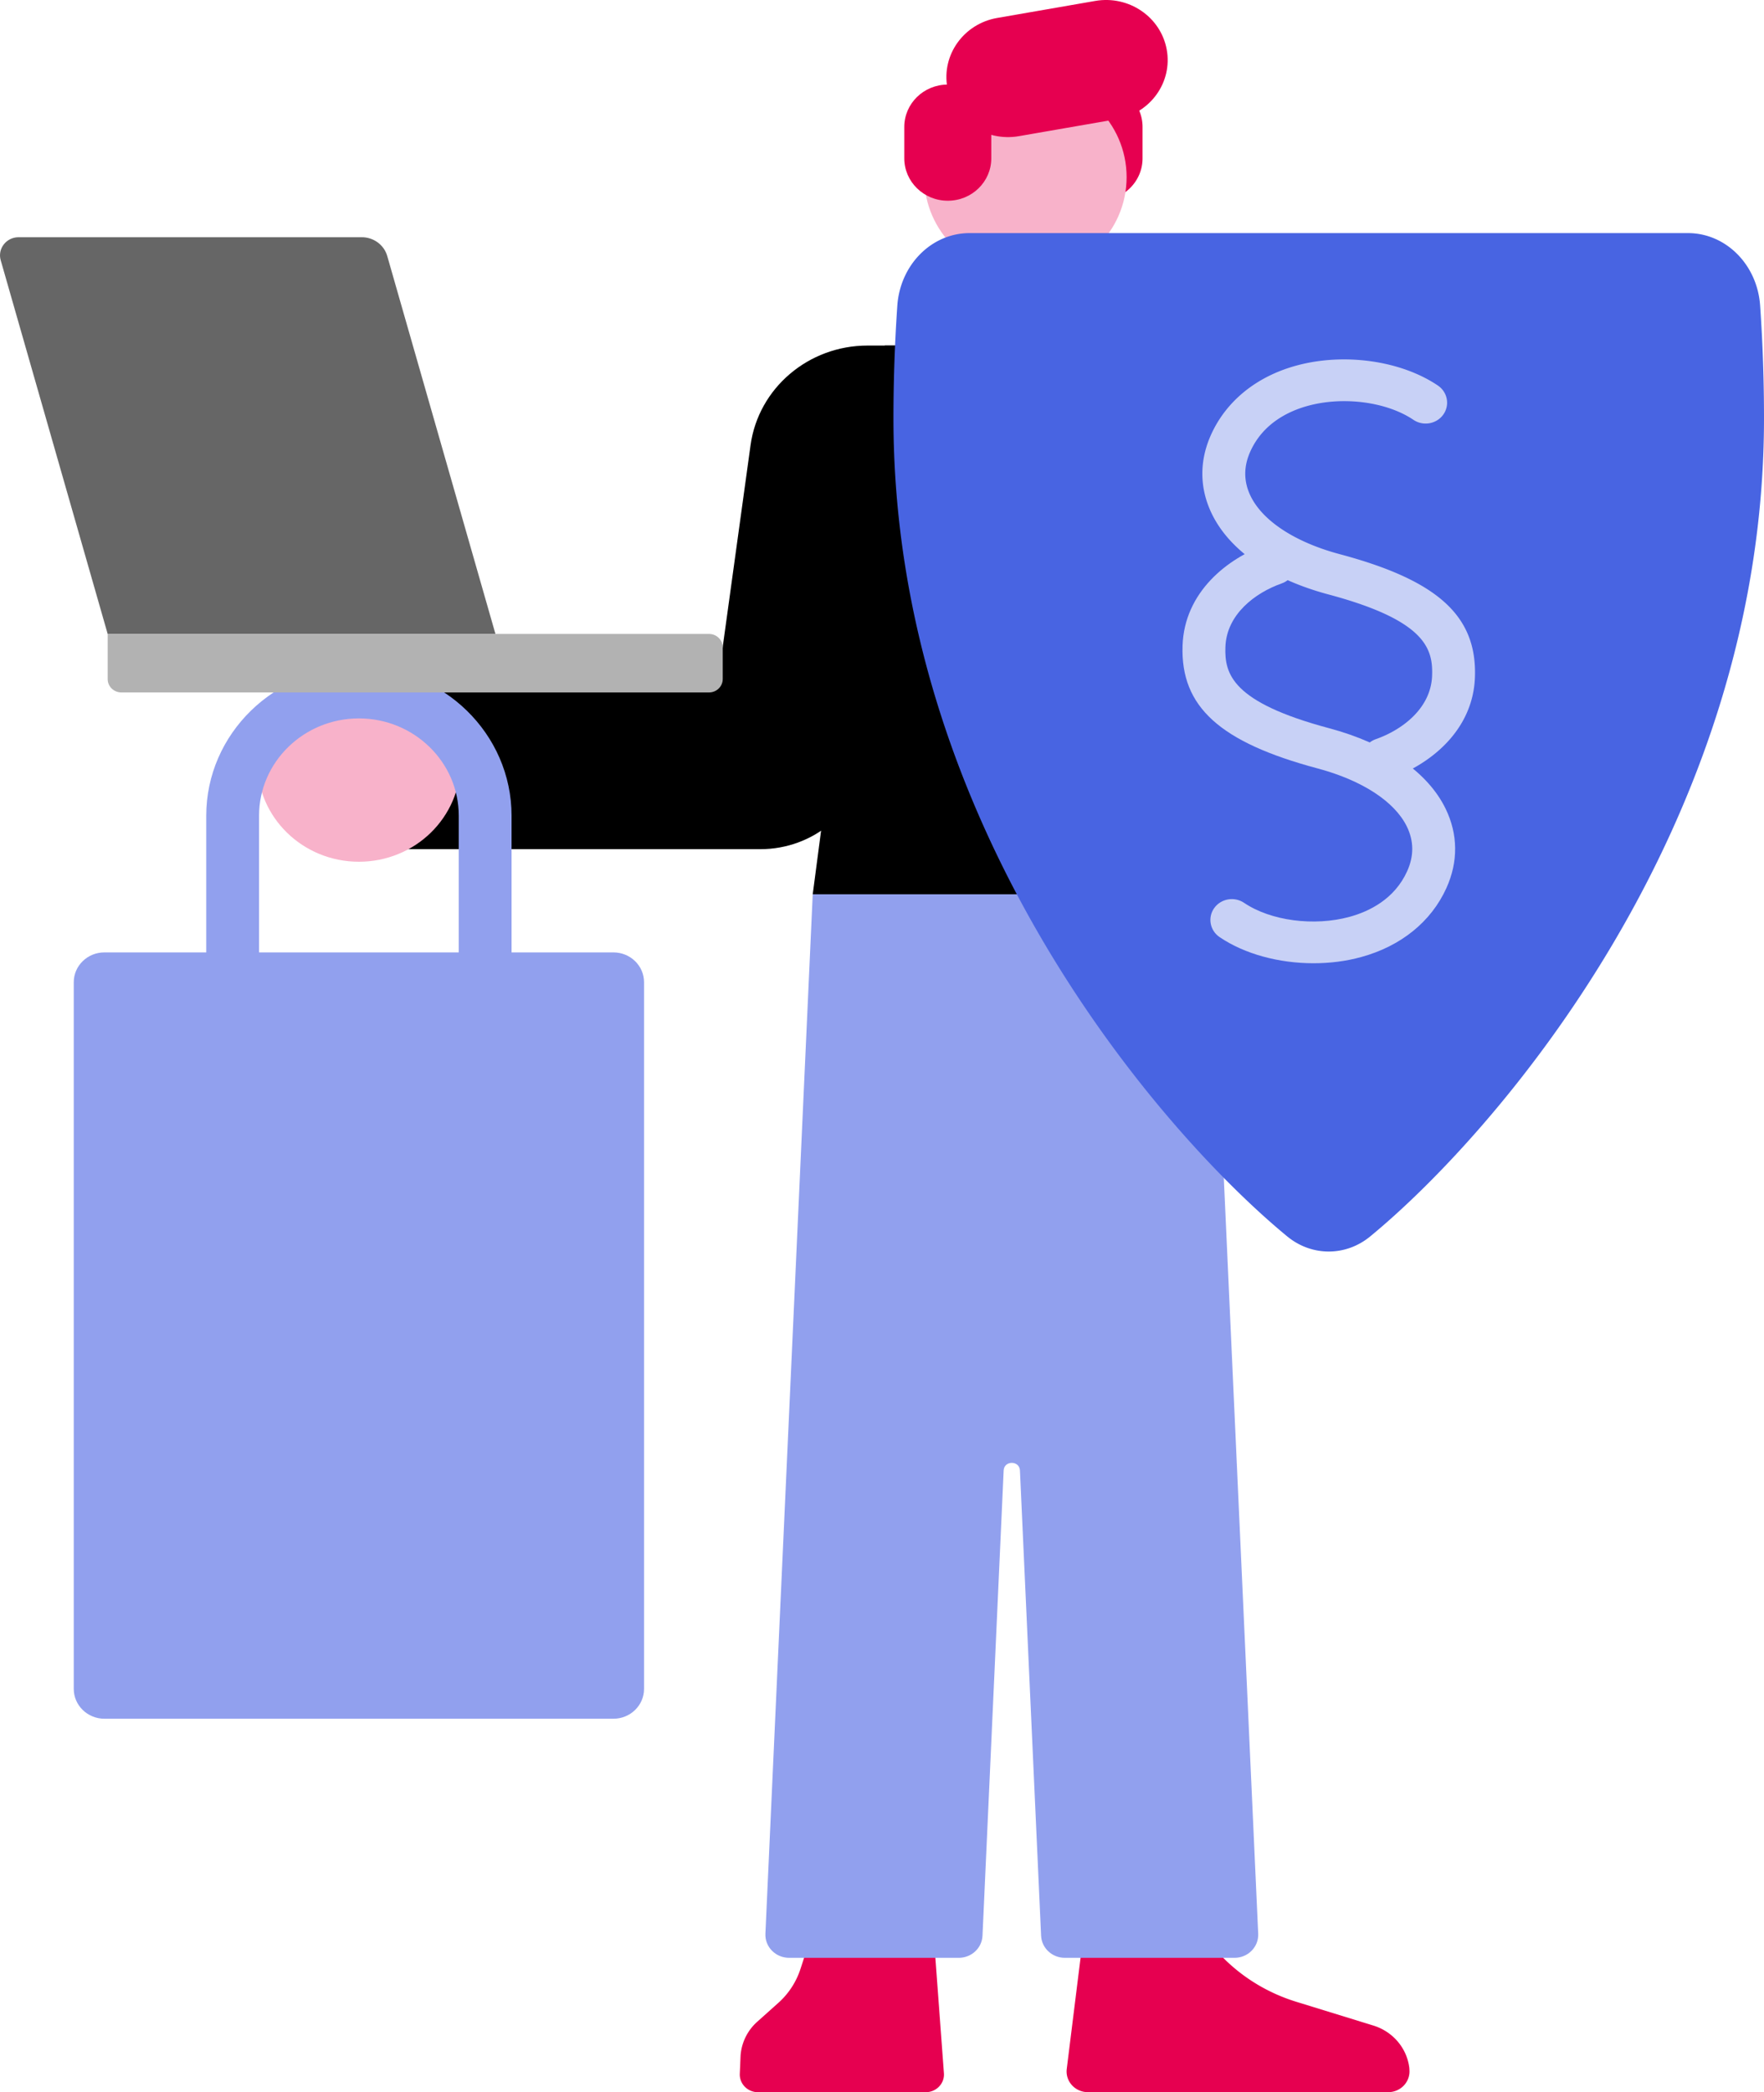
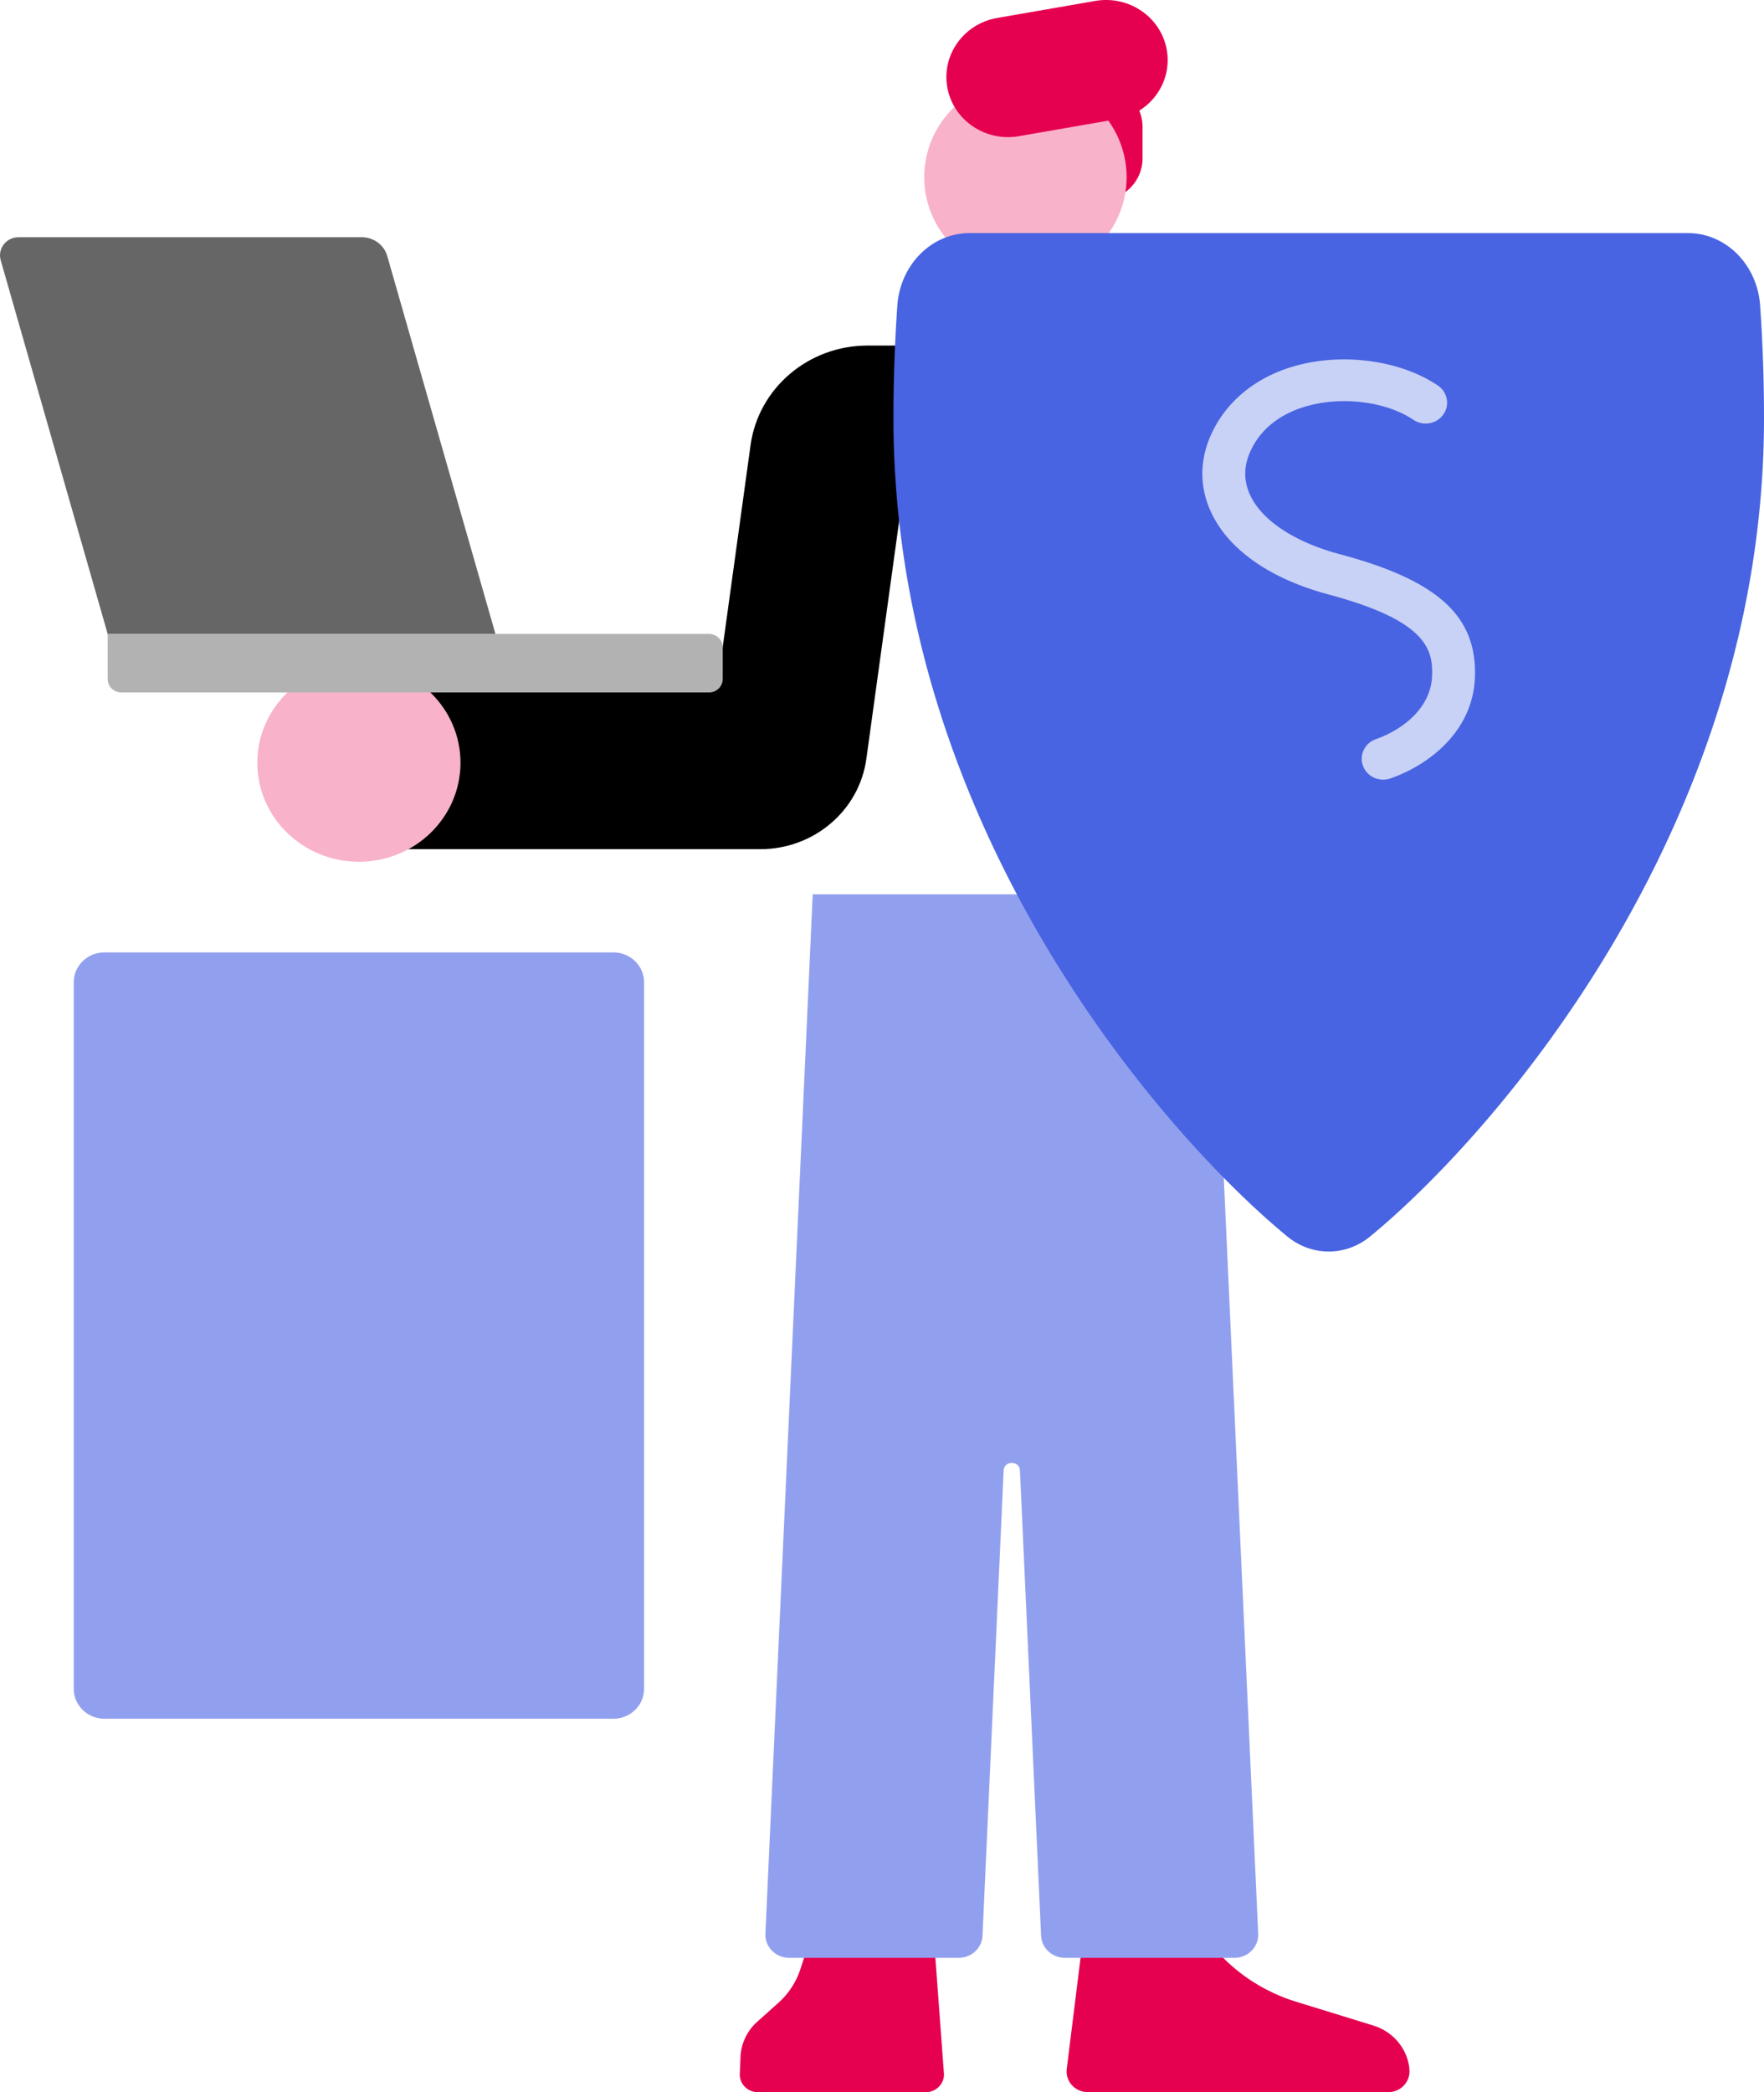
<svg xmlns="http://www.w3.org/2000/svg" width="210" height="249" viewBox="0 0 210 249" fill="none">
  <path d="M125.661 18.847v-3.74c0-2.788 2.317-5.044 5.178-5.044 2.861 0 5.178 2.256 5.178 5.043v3.741c0 2.787-2.317 5.044-5.178 5.044-2.861 0-5.178-2.257-5.178-5.044zM126.993 246.238l1.928-15.514h14.405l2.353 2.343c2.4 2.388 5.36 4.16 8.631 5.169l9.19 2.833c2.317.717 3.991 2.685 4.276 5.038l.016.303c.072 1.409-1.084 2.585-2.525 2.585h-35.76c-1.519 0-2.695-1.292-2.514-2.757zM112.371 246.743l-1.187-16.019H96.468l-1.177 3.615a9.236 9.236 0 0 1-2.643 4.039l-2.504 2.241a5.962 5.962 0 0 0-1.98 4.014l-.093 2.171C88.019 248 88.999 249 90.227 249h19.987c1.255-.005 2.25-1.04 2.157-2.257z" fill="#E60050" />
  <path d="m149.785 230.138-5.63-123.707H96.753L91.12 230.138c-.073 1.565 1.213 2.868 2.82 2.868h20.205c1.508 0 2.752-1.156 2.819-2.625l2.519-55.379c.057-1.202 1.882-1.202 1.939 0l2.519 55.379c.068 1.469 1.312 2.625 2.82 2.625h20.205c1.607.005 2.892-1.303 2.82-2.868z" fill="#91A0EE" />
-   <path d="M149.914 41.127h-44.577l-8.584 65.309h47.402l5.759-65.309z" fill="#000" />
-   <path d="M139.252 101.064h18.935l-8.273-59.937h-18.935l8.273 59.937z" fill="#91A0EE" />
  <path d="m89.351 52.986-3.84 27.828H49.34l-2.794 20.25h43.97c6.381 0 11.772-4.594 12.622-10.753l6.785-49.184h-6.65c-7.034 0-12.985 5.069-13.923 11.86z" fill="#000" />
  <path d="M42.727 102.559c6.678 0 12.093-5.273 12.093-11.779 0-6.505-5.415-11.778-12.093-11.778-6.679 0-12.093 5.273-12.093 11.778 0 6.505 5.414 11.779 12.093 11.779zM122.074 32.817c6.653 0 12.046-5.253 12.046-11.733S128.727 9.35 122.074 9.35s-12.046 5.253-12.046 11.733 5.393 11.733 12.046 11.733z" fill="#F8B2CA" />
  <path d="m132.959 14.182-11.668 2.025c-3.991.691-7.801-1.898-8.511-5.78-.71-3.888 1.949-7.6 5.935-8.29L130.383.111c3.991-.692 7.801 1.898 8.511 5.78.716 3.888-1.943 7.599-5.935 8.29z" fill="#E60050" />
-   <path d="M107.654 18.847v-3.74c0-2.788 2.317-5.044 5.178-5.044 2.861 0 5.178 2.256 5.178 5.043v3.741c0 2.787-2.317 5.044-5.178 5.044-2.856 0-5.178-2.257-5.178-5.044z" fill="#E60050" />
  <path d="M200.95 27.743h-85.526c-4.531 0-8.263 3.776-8.6 8.633a196.435 196.435 0 0 0-.461 13.404c0 48.886 32.329 85.413 46.884 97.374 2.913 2.393 6.961 2.393 9.869 0C177.671 135.193 210 98.661 210 49.78c0-4.473-.15-8.946-.461-13.404-.327-4.857-4.064-8.633-8.589-8.633z" fill="#4864E2" />
-   <path d="M156.373 114.64c-4.1 0-8.19-1.085-11.181-3.11-1.156-.782-1.446-2.332-.643-3.458.804-1.126 2.395-1.403 3.551-.626 3.167 2.146 8.34 2.827 12.575 1.666 2.286-.626 5.328-2.075 6.842-5.422.819-1.808.809-3.595-.031-5.316-1.457-2.984-5.329-5.503-10.616-6.917-11.673-3.12-16.333-7.356-16.089-14.616.213-6.371 5.339-10.415 10.061-12.076 1.327-.47 2.789.202 3.266 1.494.476 1.293-.208 2.716-1.535 3.18-3.151 1.112-6.562 3.676-6.692 7.569-.108 3.19.757 6.563 12.337 9.658 6.821 1.822 11.751 5.22 13.876 9.577 1.482 3.04 1.519 6.311.093 9.456-1.809 3.994-5.406 6.902-10.128 8.199-1.82.505-3.753.742-5.686.742z" fill="#C8D1F6" />
  <path d="M164.661 92.79c-1.042 0-2.027-.631-2.4-1.641-.477-1.292.207-2.716 1.534-3.18 3.152-1.111 6.562-3.676 6.692-7.563.109-3.191-.757-6.564-12.336-9.659-6.822-1.822-11.751-5.22-13.876-9.577-1.483-3.04-1.519-6.31-.094-9.456 1.809-3.993 5.407-6.907 10.129-8.199 5.686-1.56 12.466-.606 16.866 2.368 1.156.782 1.447 2.332.643 3.458-.803 1.126-2.395 1.404-3.55.626-3.167-2.14-8.341-2.827-12.575-1.666-2.286.626-5.329 2.075-6.842 5.422-.819 1.808-.809 3.595.031 5.317 1.456 2.983 5.328 5.503 10.62 6.916 11.673 3.12 16.333 7.356 16.085 14.616-.213 6.371-5.339 10.415-10.061 12.076a2.733 2.733 0 0 1-.866.142z" fill="#C8D1F6" />
-   <path d="M42.727 146.205c-10.02 0-18.173-7.942-18.173-17.701V97.081c0-9.759 8.153-17.7 18.173-17.7 10.019 0 18.173 7.941 18.173 17.7v31.423c0 9.759-8.154 17.701-18.173 17.701zm0-60.705c-6.557 0-11.886 5.195-11.886 11.576V128.5c0 6.386 5.334 11.581 11.886 11.581 6.551 0 11.885-5.195 11.885-11.581V97.076c.005-6.381-5.329-11.576-11.886-11.576z" fill="#91A0EE" />
  <path d="M12.43 204.552h60.594c2.016 0 3.649-1.591 3.649-3.555v-84.095c0-1.964-1.633-3.554-3.65-3.554H12.43c-2.017 0-3.65 1.59-3.65 3.554v84.095c0 1.964 1.639 3.555 3.65 3.555z" fill="#91A0EE" />
  <path d="M58.982 75.448H12.818L.083 30.969c-.394-1.373.668-2.736 2.13-2.736H43.07c1.415 0 2.654.919 3.032 2.241l12.88 44.974z" fill="#666" />
  <path d="M84.406 82.41H14.451c-.902 0-1.633-.712-1.633-1.59v-5.372h71.588c.902 0 1.633.712 1.633 1.59v3.776c0 .884-.73 1.596-1.633 1.596z" fill="#B2B2B2" />
</svg>